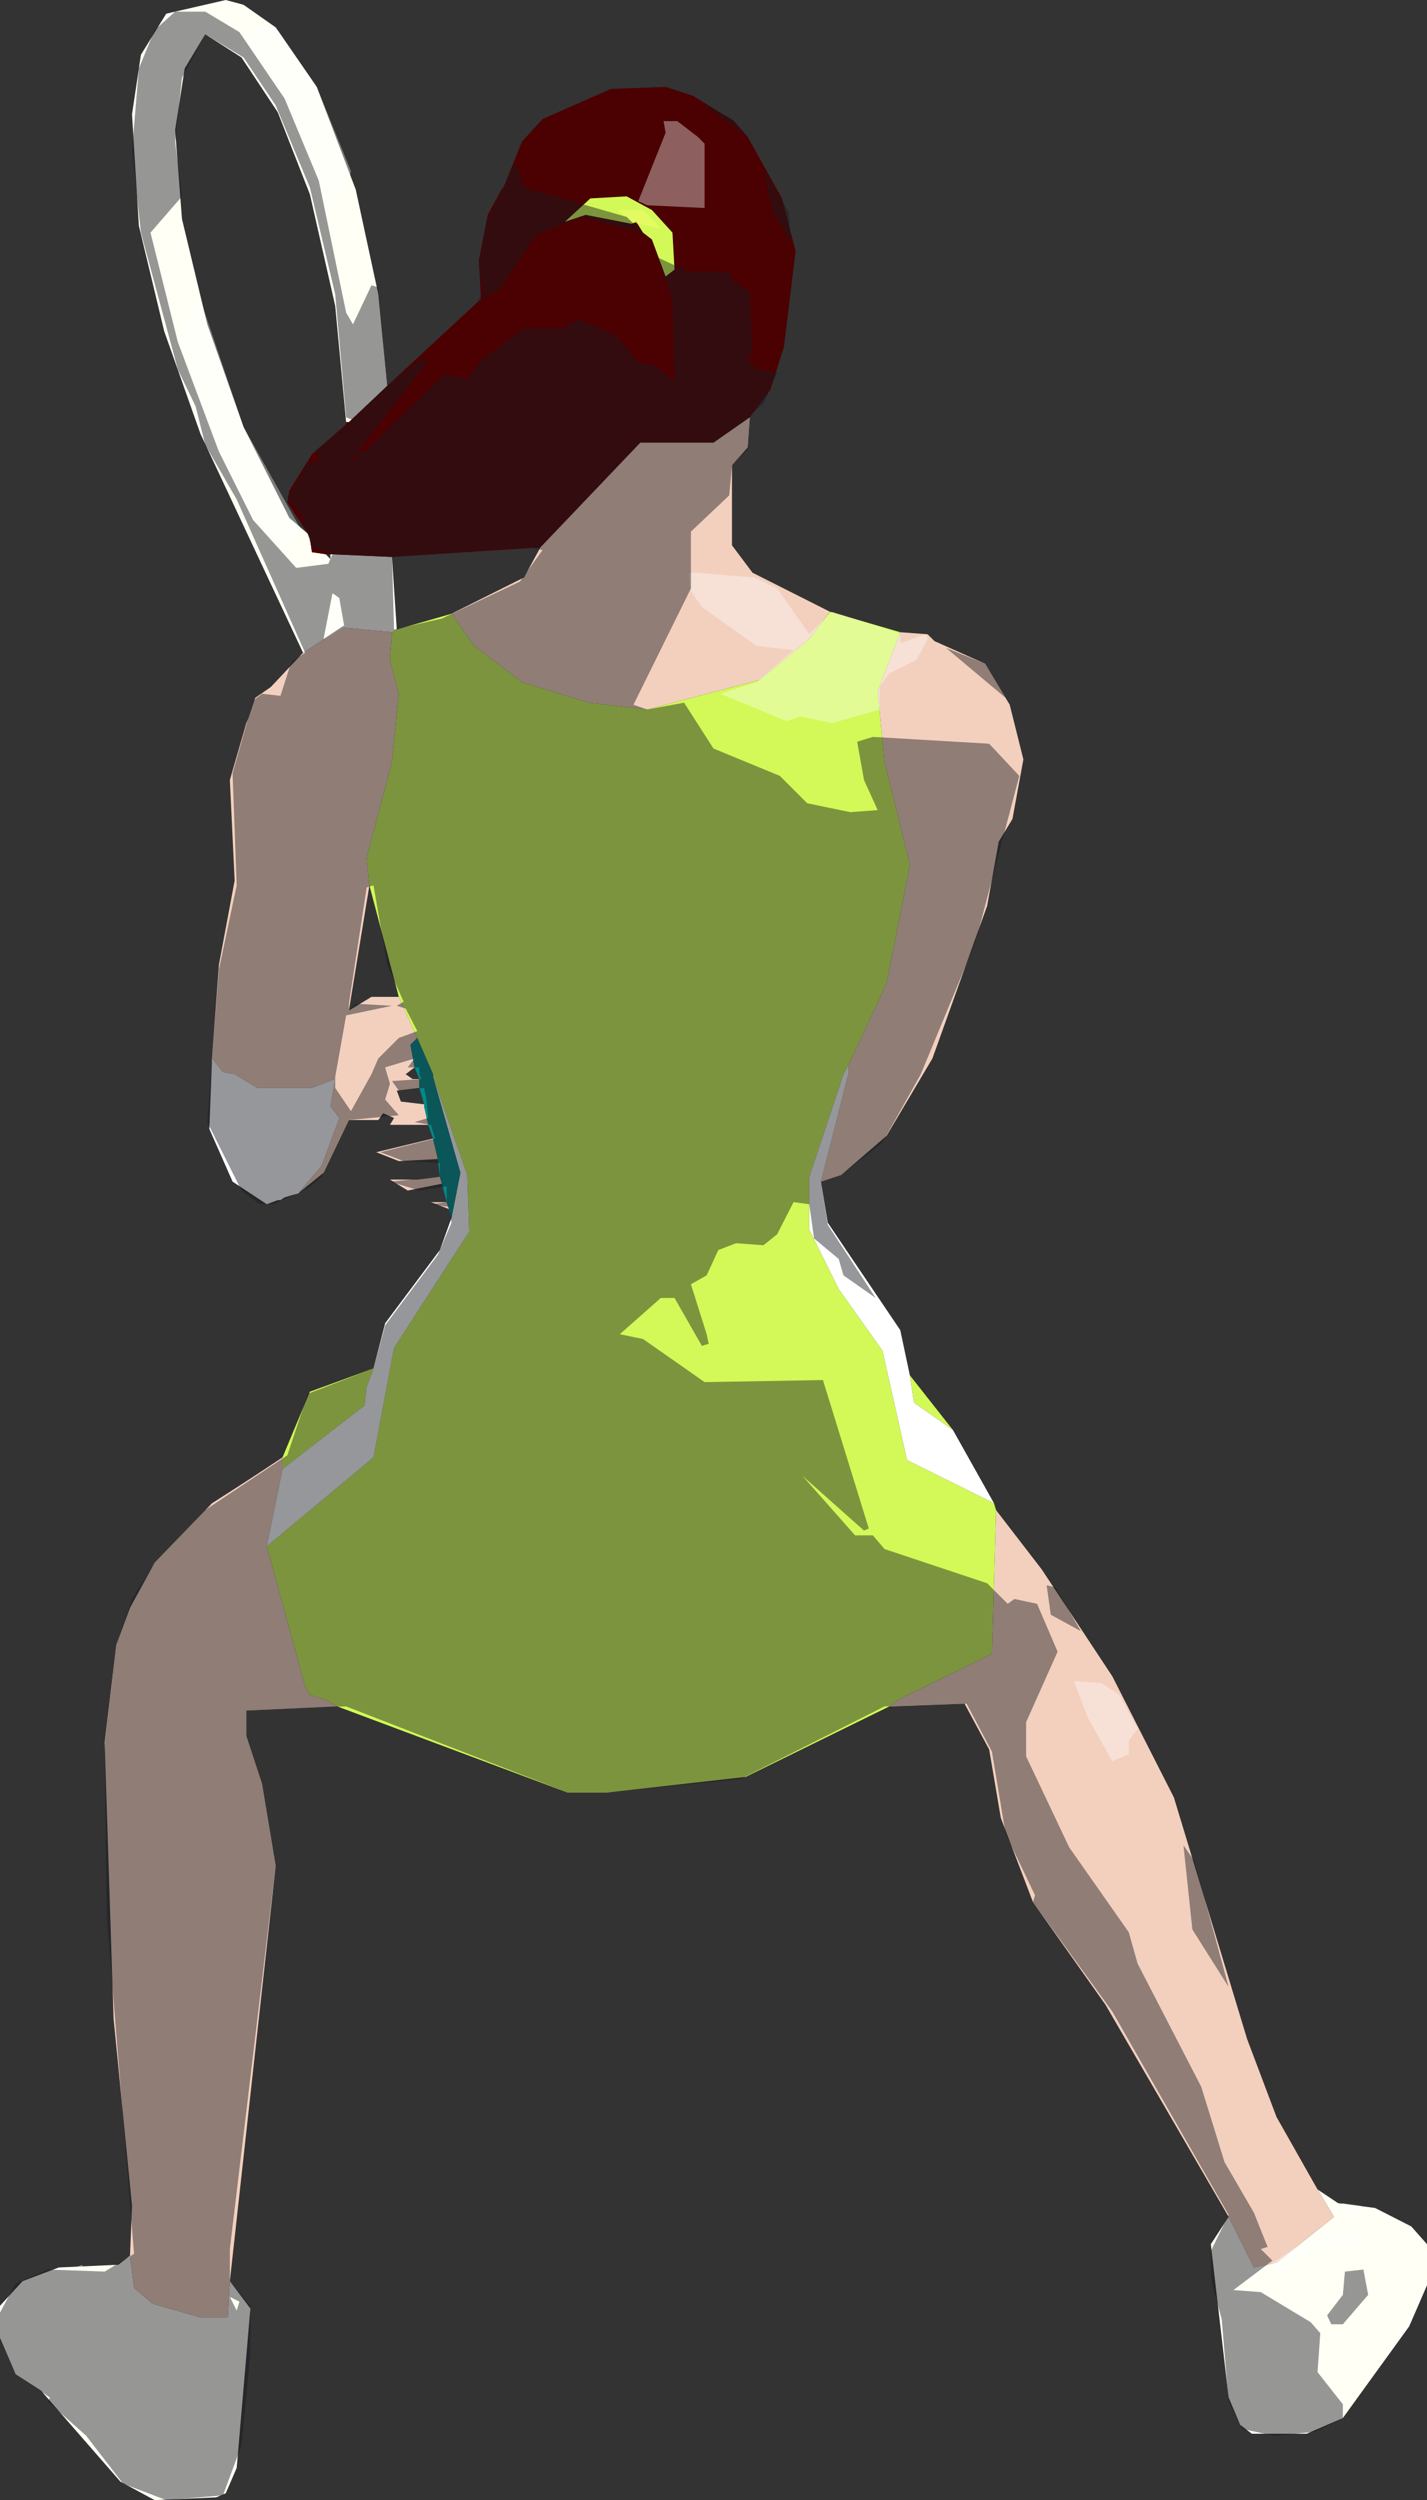
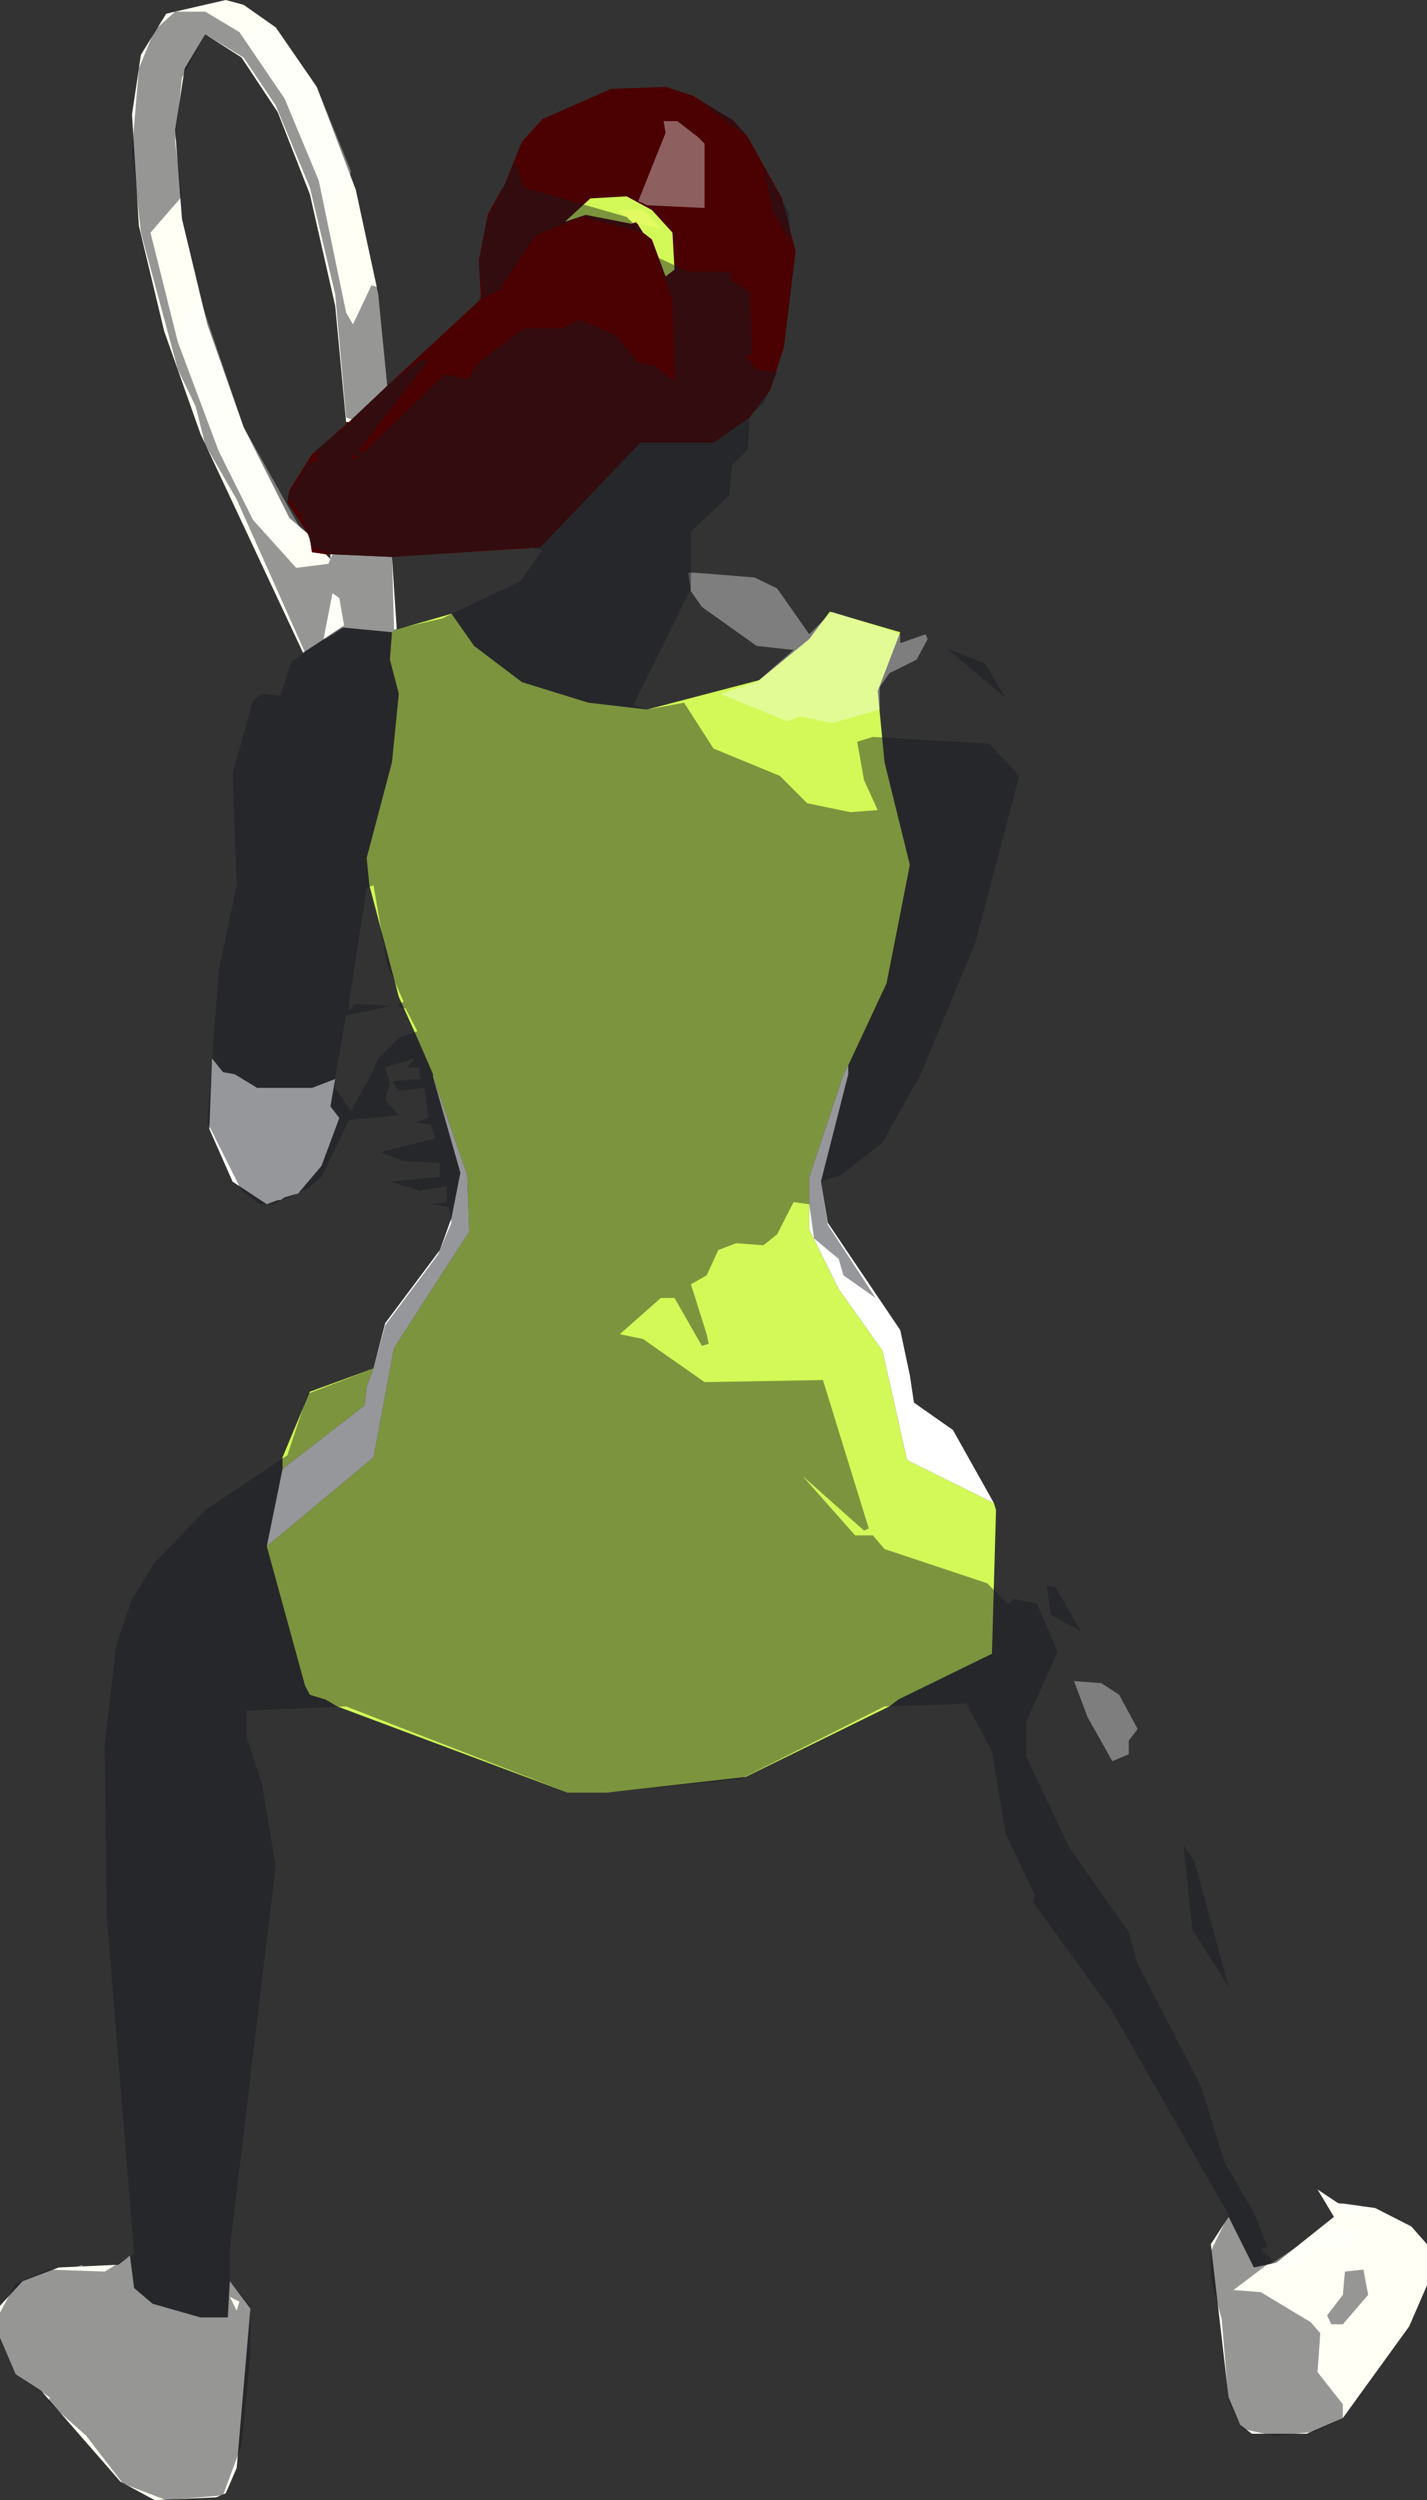
<svg xmlns="http://www.w3.org/2000/svg" height="182.7px" width="104.3px">
  <rect width="100%" height="100%" fill="#333333" stroke="none" />
  <g transform="matrix(1.0, 0.0, 0.0, 1.0, 0.0, 0.0)">
    <path d="M96.3 160.0 L97.8 161.0 100.5 161.35 103.15 162.7 104.3 164.0 104.3 167.0 103.0 170.0 98.15 176.7 95.5 177.85 91.5 177.85 90.65 177.2 89.8 175.2 88.5 164.0 89.8 162.0 91.65 165.7 93.3 165.35 97.5 162.0 96.3 160.0 M16.8 166.7 L18.3 168.7 17.3 180.35 16.5 182.2 15.8 182.5 11.3 182.7 8.8 181.35 3.0 174.7 1.15 173.5 0.0 170.85 0.0 168.5 1.65 166.7 4.3 165.7 8.65 165.5 9.5 164.85 9.8 167.2 11.15 168.35 14.65 169.35 16.65 169.35 16.8 166.7 M22.15 47.7 L14.65 31.7 12.0 24.2 10.15 16.5 9.65 8.35 10.3 4.0 12.15 1.0 16.5 0.0 17.8 0.35 20.15 2.0 23.15 6.35 26.0 13.85 27.65 21.5 28.3 28.2 25.5 30.85 25.3 30.85 24.5 22.35 22.65 14.2 20.3 8.2 17.65 4.2 15.0 2.5 13.5 5.0 12.8 9.5 13.3 16.0 15.15 23.7 17.8 31.2 21.15 37.85 22.5 39.0 22.65 39.35 22.8 40.35 23.8 40.5 24.15 40.85 24.15 40.5 28.65 40.7 29.0 46.0 28.65 46.2 25.0 45.85 22.15 47.7" fill="#fffff5" fill-rule="evenodd" stroke="none" />
    <path d="M28.3 28.2 L35.15 21.85 35.0 19.0 35.65 15.7 36.65 13.85 36.8 13.7 38.15 10.35 39.65 8.7 44.65 6.5 48.65 6.35 50.65 7.0 53.65 8.85 54.65 10.0 57.15 14.5 58.15 18.35 57.3 25.35 56.3 28.5 54.8 30.5 52.15 32.35 46.8 32.35 39.5 40.0 28.65 40.7 24.15 40.5 23.8 40.5 22.8 40.35 22.65 39.35 22.5 39.0 21.0 36.7 21.15 35.85 22.8 33.2 25.3 31.0 25.3 30.85 25.5 30.85 28.3 28.2 M46.5 16.2 L47.0 17.0 47.65 17.5 48.65 20.2 49.3 19.7 49.15 17.0 47.65 15.35 45.8 14.35 43.15 14.5 41.3 16.2 42.8 15.7 46.15 16.35 Q46.35 16.3 46.5 16.2" fill="#4b0101" fill-rule="evenodd" stroke="none" />
-     <path d="M54.8 30.5 L54.65 32.7 53.5 34.0 53.5 39.85 55.0 41.85 60.65 44.7 59.15 46.7 55.5 49.7 47.3 51.85 43.0 51.35 38.15 49.85 34.65 47.2 33.0 44.85 38.3 42.2 39.5 40.0 46.8 32.35 52.15 32.35 54.8 30.5 M65.8 46.2 L67.8 46.35 68.3 46.85 72.0 48.5 73.8 51.5 74.8 55.5 74.0 59.85 73.0 61.5 72.15 66.2 68.15 77.35 64.8 83.0 61.5 85.85 60.0 86.35 62.0 78.5 62.0 77.85 64.8 71.85 66.5 63.2 64.65 55.7 64.15 50.5 65.8 46.2 M72.8 110.35 L76.15 114.7 81.3 122.5 85.8 131.35 91.15 149.0 93.3 154.7 96.3 160.0 97.5 162.0 93.3 165.35 91.65 165.7 89.8 162.0 80.8 146.5 75.5 139.0 73.15 132.85 72.3 127.85 70.5 124.5 65.0 124.7 65.65 124.2 72.5 120.85 72.8 110.35 M24.65 124.7 L18.0 125.0 18.0 126.85 19.15 130.35 20.15 136.35 16.8 166.7 16.65 169.35 14.65 169.35 11.15 168.35 9.8 167.2 9.5 164.85 9.65 161.2 8.3 147.5 7.65 127.35 8.5 120.2 9.5 117.5 11.3 114.2 15.5 109.85 Q18.1 108.2 20.65 106.5 L20.65 107.35 19.5 113.0 22.3 123.2 22.65 123.85 23.8 124.2 24.65 124.7 M32.8 88.35 L31.5 87.85 32.65 87.85 32.8 88.35 M32.3 86.5 L29.8 87.0 28.5 86.2 30.5 86.2 32.15 86.0 32.3 86.5 M32.0 84.7 L29.15 84.85 27.5 84.2 31.65 83.2 32.0 84.7 M31.3 82.2 L28.5 82.2 28.8 81.7 28.0 81.35 27.65 81.85 25.5 81.85 23.65 85.7 21.8 87.2 23.5 85.2 24.8 81.7 24.15 80.85 24.5 78.85 22.8 79.5 18.8 79.5 17.15 78.5 16.3 78.35 15.5 77.35 16.0 70.5 17.15 64.35 16.8 57.0 18.0 52.85 18.15 52.5 18.65 51.0 19.8 50.2 22.15 47.7 25.0 45.85 28.65 46.2 28.5 48.2 29.15 50.7 28.65 55.7 26.8 62.7 27.0 64.7 25.5 73.85 27.15 72.85 29.15 72.85 30.5 75.85 30.0 76.35 30.3 78.0 29.65 78.5 30.15 78.85 30.65 78.85 30.65 79.5 29.0 79.7 29.3 80.5 31.0 80.7 31.0 80.85 31.3 82.2" fill="#f3d0be" fill-rule="evenodd" stroke="none" />
-     <path d="M60.65 44.7 L65.8 46.2 64.15 50.5 64.65 55.7 66.5 63.2 64.8 71.85 62.0 77.85 61.65 78.5 59.15 86.0 59.15 89.85 61.3 94.2 64.5 98.7 66.3 106.7 72.65 109.85 72.8 110.35 72.5 120.85 65.65 124.2 65.0 124.7 54.5 129.85 44.3 131.0 41.5 131.0 24.65 124.7 23.8 124.2 22.65 123.85 22.3 123.2 19.5 113.0 27.3 106.5 28.8 98.5 34.3 90.0 34.15 85.85 31.65 78.7 31.65 78.5 30.5 75.85 29.15 72.85 27.0 64.7 26.8 62.7 28.65 55.7 29.15 50.7 28.5 48.2 28.65 46.2 29.0 46.0 33.0 44.85 34.65 47.2 38.15 49.85 43.0 51.35 47.3 51.85 55.5 49.7 59.15 46.7 60.65 44.7 M66.5 100.5 L69.65 104.5 66.8 102.5 66.5 100.5 M20.65 106.5 L22.65 101.7 27.3 100.0 26.8 101.35 26.65 102.7 20.65 107.35 20.65 106.5 M46.5 16.2 Q46.35 16.3 46.15 16.35 L42.8 15.7 41.3 16.2 43.15 14.5 45.8 14.35 47.65 15.35 49.15 17.0 49.3 19.7 48.65 20.2 47.65 17.5 47.0 17.0 46.5 16.2" fill="#d2f957" fill-rule="evenodd" stroke="none" />
+     <path d="M60.65 44.7 L65.8 46.2 64.15 50.5 64.65 55.7 66.5 63.2 64.8 71.85 62.0 77.85 61.65 78.5 59.15 86.0 59.15 89.85 61.3 94.2 64.5 98.7 66.3 106.7 72.65 109.85 72.8 110.35 72.5 120.85 65.65 124.2 65.0 124.7 54.5 129.85 44.3 131.0 41.5 131.0 24.65 124.7 23.8 124.2 22.65 123.85 22.3 123.2 19.5 113.0 27.3 106.5 28.8 98.5 34.3 90.0 34.15 85.85 31.65 78.7 31.65 78.5 30.5 75.85 29.15 72.85 27.0 64.7 26.8 62.7 28.65 55.7 29.15 50.7 28.5 48.2 28.65 46.2 29.0 46.0 33.0 44.85 34.65 47.2 38.15 49.85 43.0 51.35 47.3 51.85 55.5 49.7 59.15 46.7 60.65 44.7 M66.5 100.5 M20.65 106.5 L22.65 101.7 27.3 100.0 26.8 101.35 26.65 102.7 20.65 107.35 20.65 106.5 M46.5 16.2 Q46.35 16.3 46.15 16.35 L42.8 15.7 41.3 16.2 43.15 14.5 45.8 14.35 47.65 15.35 49.15 17.0 49.3 19.7 48.65 20.2 47.65 17.5 47.0 17.0 46.5 16.2" fill="#d2f957" fill-rule="evenodd" stroke="none" />
    <path d="M60.0 86.35 L60.5 89.35 65.8 97.2 66.5 100.5 66.8 102.5 69.65 104.5 72.65 109.85 66.3 106.7 64.5 98.7 61.3 94.2 59.15 89.85 59.15 86.0 61.65 78.5 62.0 77.85 62.0 78.5 60.0 86.35 M27.3 100.0 L28.15 96.7 32.15 91.35 33.0 89.0 33.65 85.7 31.65 78.7 34.15 85.85 34.3 90.0 28.8 98.5 27.3 106.5 19.5 113.0 20.65 107.35 26.65 102.7 26.8 101.35 27.3 100.0 M21.8 87.2 L20.8 87.5 20.5 87.7 20.3 87.7 19.5 88.0 17.0 86.35 15.3 82.5 15.5 77.35 16.3 78.35 17.15 78.5 18.8 79.5 22.8 79.5 24.5 78.85 24.15 80.85 24.8 81.7 23.5 85.2 21.8 87.2" fill="#ffffff" fill-rule="evenodd" stroke="none" />
-     <path d="M33.0 89.0 L32.8 88.35 32.65 87.85 32.3 86.5 32.15 86.0 32.0 84.7 31.65 83.2 31.3 82.2 31.0 80.85 31.0 80.7 30.65 79.5 30.65 78.85 30.3 78.0 30.0 76.35 30.5 75.85 31.65 78.5 31.65 78.7 33.65 85.7 33.0 89.0" fill="#008989" fill-rule="evenodd" stroke="none" />
    <path d="M67.65 46.35 L67.8 46.7 67.0 48.2 65.0 49.2 64.3 50.2 64.3 51.85 60.8 52.85 58.5 52.35 57.5 52.7 52.65 50.7 55.3 49.85 58.0 47.5 55.3 47.2 51.3 44.35 50.5 43.2 50.3 41.85 50.8 41.85 55.15 42.2 56.8 43.0 59.15 46.35 60.8 44.7 65.5 46.2 65.8 46.35 65.8 47.0 67.65 46.35 M83.15 126.35 L82.5 127.2 82.5 128.2 81.3 128.7 79.5 125.5 78.5 122.85 80.5 123.0 81.8 123.85 83.15 126.35 M99.3 163.35 L98.8 164.2 96.3 164.35 93.8 166.0 92.8 165.5 96.8 162.85 98.8 162.85 99.3 163.35 M14.3 22.2 L14.8 22.35 17.8 31.2 22.0 38.7 21.15 40.0 20.15 40.0 18.5 38.0 15.5 32.0 13.65 25.7 13.0 24.85 13.3 23.5 14.3 22.2 M98.5 161.85 L97.65 161.2 98.15 161.0 99.5 161.2 99.8 161.7 99.5 161.85 98.5 161.85 M51.0 10.0 L51.5 10.5 51.5 15.2 47.3 15.0 46.65 14.7 48.65 9.7 48.5 8.85 49.5 8.85 51.0 10.0 M25.15 45.85 L23.8 46.7 23.5 46.2 24.3 44.2 24.15 43.35 24.8 43.5 24.8 44.0 25.15 45.85 M21.15 7.7 L18.0 3.0 18.3 2.2 19.5 1.7 20.3 2.2 23.15 6.35 25.65 12.5 25.5 13.2 24.0 15.5 23.65 15.2 21.15 7.7 M5.5 165.7 L6.0 165.5 6.15 165.85 5.5 165.7" fill="#ffffff" fill-opacity="0.369" fill-rule="evenodd" stroke="none" />
    <path d="M46.15 16.2 L45.15 15.35 47.0 15.35 48.3 16.7 46.65 16.35 46.15 16.2" fill="#ffff75" fill-opacity="0.369" fill-rule="evenodd" stroke="none" />
    <path d="M72.0 48.5 L73.5 51.0 69.15 47.35 72.0 48.5 M57.65 15.5 L57.8 17.7 56.5 15.5 55.8 12.35 57.65 15.5 M74.5 56.7 L71.3 68.85 67.3 78.5 64.5 83.5 61.5 85.85 60.0 86.35 60.5 89.5 64.0 94.85 61.65 93.2 61.3 92.0 59.5 90.5 59.15 88.0 58.0 87.85 56.8 90.2 55.8 91.0 53.8 90.85 52.5 91.35 51.65 93.2 50.5 93.85 51.65 97.5 51.8 98.2 51.3 98.35 49.3 94.85 48.3 94.85 45.3 97.5 47.0 97.85 51.5 101.0 60.15 100.85 63.5 111.7 63.15 111.85 58.65 107.85 62.5 112.2 63.8 112.2 64.65 113.2 72.15 115.7 73.65 117.2 74.15 116.85 75.8 117.2 77.3 120.7 75.0 125.85 75.0 128.35 78.15 135.0 82.5 141.2 83.15 143.5 87.8 152.5 89.5 158.0 91.65 161.7 92.65 164.2 92.15 164.35 93.0 165.2 90.15 167.35 92.15 167.5 95.8 169.7 96.5 170.5 96.3 173.35 98.15 175.7 98.15 176.7 96.15 177.7 93.15 178.0 90.8 177.5 89.8 175.5 89.3 169.5 88.5 166.5 88.5 164.5 89.8 161.85 81.3 147.0 75.5 139.0 75.65 138.5 73.5 134.0 72.5 128.0 70.65 124.5 64.65 124.7 54.15 130.0 44.3 131.0 41.5 131.0 25.3 124.7 18.0 125.0 18.0 126.85 19.15 130.35 20.15 136.35 16.8 164.35 16.8 166.7 18.3 168.5 18.3 172.0 17.65 178.7 16.3 182.35 12.15 182.7 9.0 181.5 6.3 178.0 3.5 175.5 3.65 175.2 1.15 173.5 0.0 171.0 0.0 169.0 1.15 166.85 3.5 165.85 7.65 166.0 9.8 164.7 7.8 140.0 7.65 127.5 8.5 120.2 9.65 116.85 11.3 114.2 15.0 110.35 21.0 106.35 22.5 101.85 27.3 100.0 28.15 96.85 32.0 91.7 33.0 89.35 32.8 88.2 31.5 88.0 32.65 87.85 32.65 86.7 30.65 87.0 28.5 86.35 32.15 86.0 32.15 85.0 29.5 84.85 27.8 84.2 31.8 83.2 31.5 82.2 30.3 82.0 31.3 81.7 31.15 80.2 31.0 79.5 29.15 79.7 28.65 79.0 30.8 78.85 30.65 78.5 30.65 78.0 29.8 78.0 30.3 77.35 28.15 78.0 28.5 79.2 28.15 80.35 29.15 81.5 25.5 81.85 23.5 86.0 22.5 86.85 20.0 88.0 19.0 88.0 17.65 87.0 15.15 82.0 16.0 70.85 17.3 64.7 17.0 56.5 18.5 51.2 19.15 50.7 20.5 50.85 21.3 48.35 22.3 47.7 17.3 36.5 15.0 32.5 14.3 29.7 13.0 27.0 10.3 17.0 9.65 11.0 10.15 5.0 11.3 2.2 12.8 0.85 15.0 0.85 17.5 2.35 20.8 7.2 23.3 13.2 25.3 22.85 25.8 23.7 27.15 20.85 27.65 21.0 28.3 28.2 30.65 26.35 31.3 26.35 26.15 33.0 26.65 33.0 32.5 27.35 34.15 27.7 35.15 26.35 38.3 24.0 41.15 24.0 42.3 23.35 45.0 24.5 46.65 26.5 47.8 26.7 49.3 27.85 49.15 22.0 48.15 18.85 50.3 19.85 53.3 19.85 53.5 20.5 54.8 21.35 55.0 25.85 54.5 26.0 55.3 27.0 56.8 27.2 55.8 29.5 54.8 30.35 54.65 32.85 53.5 34.0 53.3 36.2 50.5 38.85 50.5 43.0 46.3 51.5 47.3 51.85 50.0 51.35 52.15 54.7 57.0 56.7 59.0 58.7 62.15 59.35 64.15 59.2 63.15 57.0 62.65 54.2 63.8 53.85 72.3 54.35 74.5 56.7 M13.3 5.7 L12.8 10.35 13.3 14.35 11.0 17.0 13.0 25.0 16.0 33.0 18.5 38.0 21.65 41.5 24.0 41.2 24.3 40.5 22.8 40.0 22.0 37.5 21.0 36.35 22.5 33.85 23.3 33.7 23.15 32.85 25.8 30.7 25.3 30.5 24.5 21.5 22.65 13.7 20.15 7.7 17.8 4.2 15.0 2.5 13.3 5.7 M100.0 167.7 L98.15 169.85 97.3 169.85 97.0 169.2 98.15 167.7 98.3 166.0 99.65 165.85 100.0 167.7 M87.15 141.0 L86.5 134.85 87.3 136.0 89.8 145.2 87.15 141.0 M76.8 118.0 L76.5 115.85 77.15 116.0 79.0 119.2 76.8 118.0 M51.0 7.35 L53.5 8.7 54.65 10.0 51.0 7.35 M38.3 13.7 L45.8 15.85 47.0 17.0 42.5 15.85 39.15 17.2 36.5 21.2 34.8 22.0 35.3 21.5 35.0 19.35 35.5 16.35 37.65 11.85 38.3 13.7 M26.0 33.2 L25.65 33.5 26.15 33.5 26.0 33.2 M24.3 43.35 L23.65 46.7 25.15 45.7 24.8 43.7 24.3 43.35 M28.8 46.0 L32.3 45.2 38.0 42.5 39.65 40.2 38.65 40.0 28.65 40.7 28.8 46.0 M27.3 64.7 L26.8 64.85 25.5 73.35 25.5 73.85 26.0 73.35 28.65 73.5 25.3 74.2 24.5 78.7 24.5 79.5 25.65 81.2 27.15 78.5 27.65 77.35 29.15 75.85 30.5 75.35 29.65 73.7 29.0 73.5 29.5 73.2 28.3 70.5 27.3 64.7 M17.3 168.85 L17.5 168.2 16.8 167.85 17.3 168.85" fill="#171a20" fill-opacity="0.451" fill-rule="evenodd" stroke="none" />
  </g>
</svg>